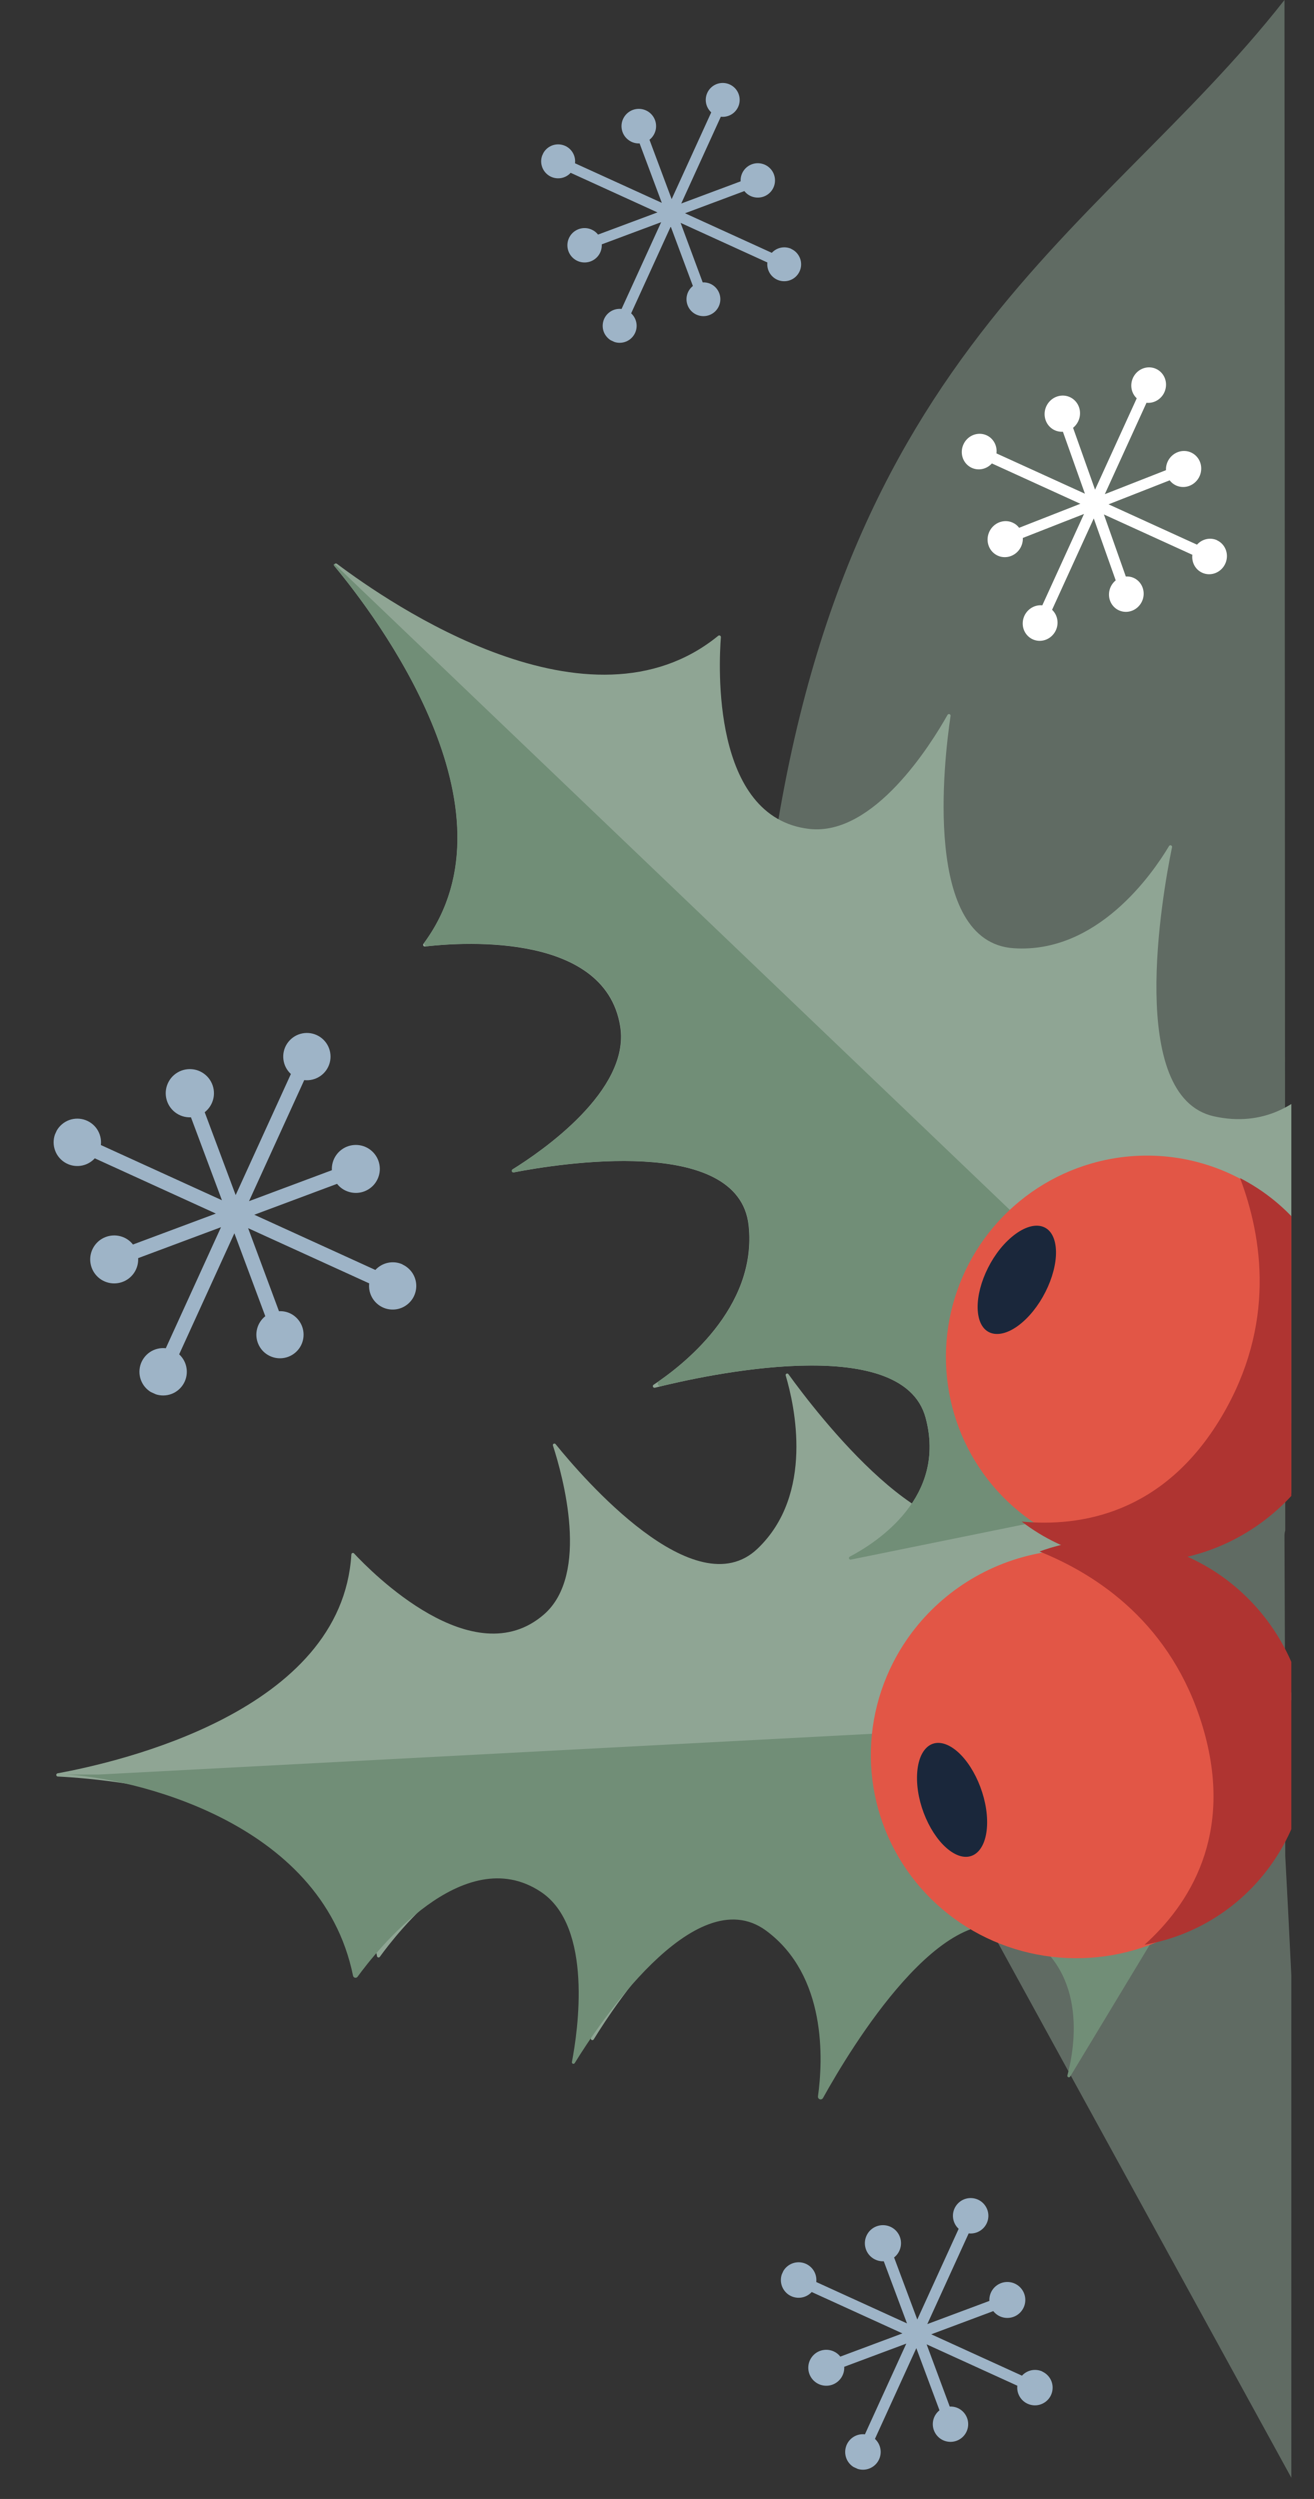
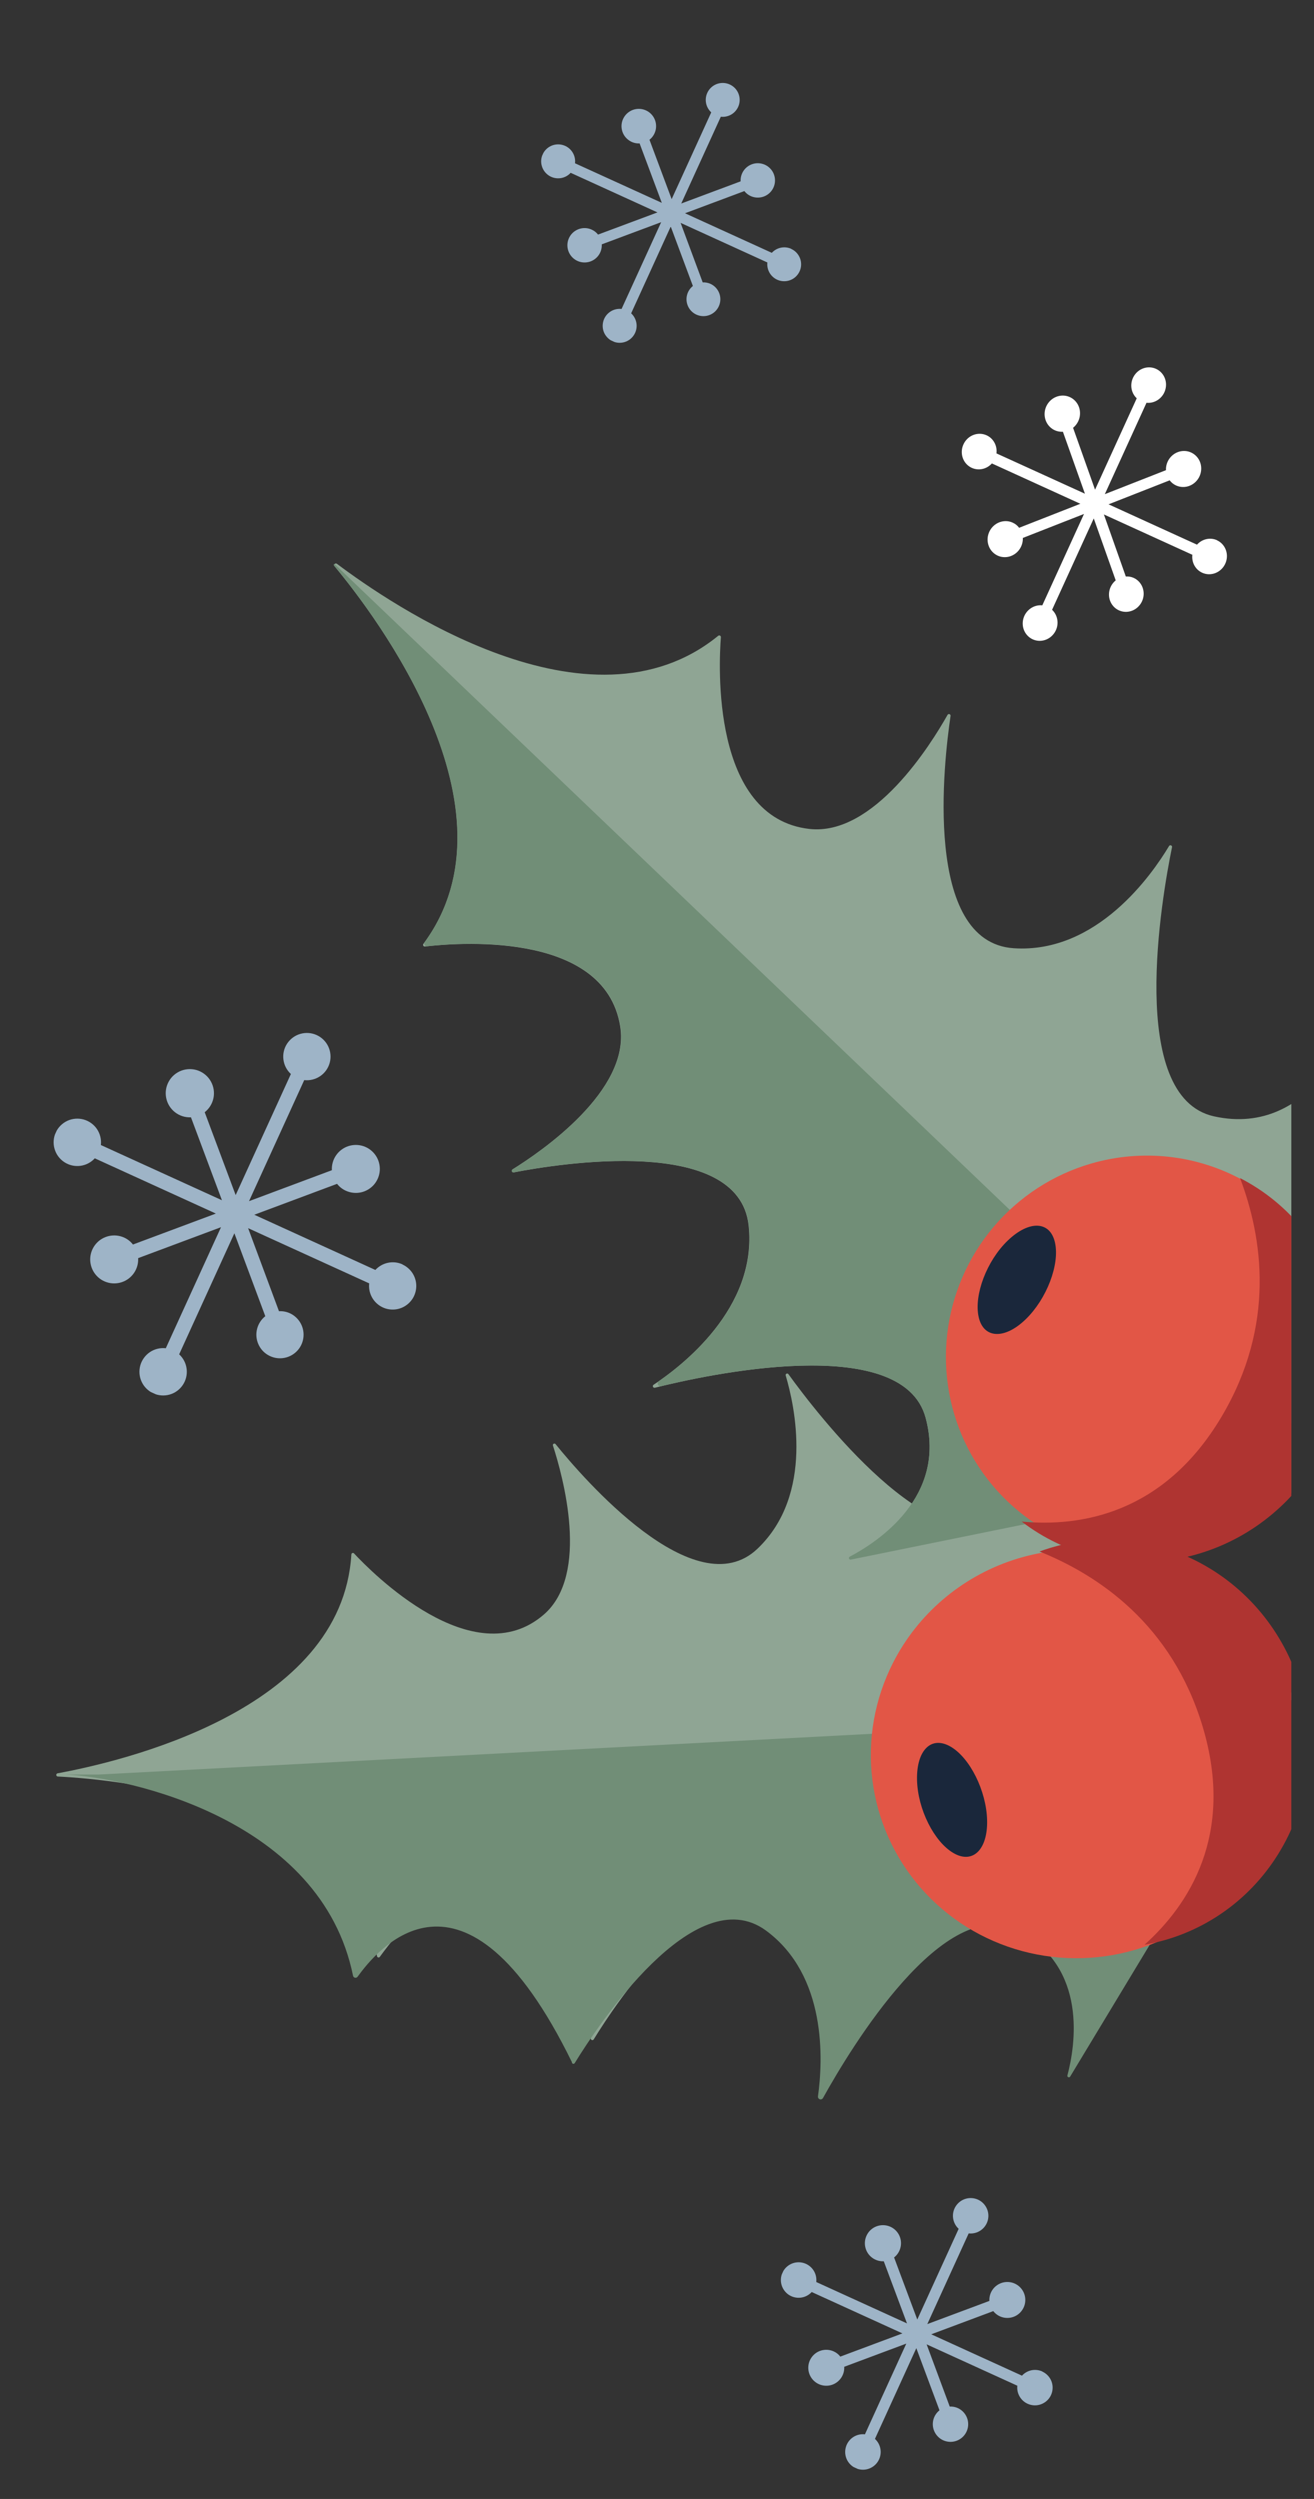
<svg xmlns="http://www.w3.org/2000/svg" width="51" height="97" viewBox="0 0 51 97" fill="none">
  <rect x="0" y="0" width="51" height="97" fill="#333333" stroke="none" />
  <g clip-path="url(#clip0_1_39)">
-     <path opacity="0.5" d="M38.415 73.95V74.832L50.846 97.5L46.867 131.127C46.867 131.127 50.43 144.689 49.854 144.689C50.175 129.08 50.175 127.289 50.684 122.683C51.193 118.077 51.193 96.327 49.884 72.037C49.884 72.037 49.884 65.857 49.854 59.654C49.854 59.577 49.854 59.495 49.884 59.412L49.854 0C42.474 9.417 31.5 14 29.5 37.5C28.415 50.248 38.41 50.842 38.415 58.582V66.151V73.95Z" fill="#8FA594" />
    <g clip-path="url(#clip1_1_39)">
      <path d="M15.624 49.079C15.447 48.999 15.251 48.977 15.061 49.016C14.872 49.055 14.7 49.153 14.569 49.295L9.87 47.152L13.083 45.952C13.171 46.066 13.286 46.157 13.416 46.217C13.601 46.303 13.809 46.327 14.008 46.284C14.207 46.241 14.386 46.133 14.519 45.979C14.651 45.824 14.729 45.63 14.741 45.426C14.752 45.223 14.697 45.021 14.583 44.852C14.469 44.684 14.303 44.557 14.11 44.491C13.917 44.426 13.708 44.426 13.515 44.49C13.322 44.555 13.155 44.682 13.041 44.85C12.926 45.019 12.87 45.22 12.881 45.423L9.665 46.625L11.808 41.926C12.025 41.95 12.244 41.896 12.425 41.774C12.606 41.652 12.738 41.469 12.796 41.258C12.854 41.048 12.835 40.823 12.743 40.625C12.651 40.427 12.491 40.269 12.292 40.178C12.093 40.087 11.869 40.071 11.659 40.131C11.449 40.191 11.267 40.324 11.146 40.506C11.025 40.688 10.973 40.907 11 41.124C11.026 41.341 11.129 41.541 11.29 41.689L9.147 46.389L7.945 43.172C8.121 43.035 8.242 42.839 8.286 42.62C8.33 42.401 8.294 42.173 8.185 41.978C8.076 41.783 7.901 41.634 7.692 41.556C7.482 41.479 7.252 41.48 7.042 41.557C6.833 41.635 6.658 41.785 6.55 41.98C6.441 42.176 6.406 42.403 6.451 42.622C6.495 42.841 6.617 43.037 6.793 43.174C6.969 43.311 7.189 43.381 7.412 43.37L8.614 46.589L3.915 44.446C3.94 44.228 3.886 44.009 3.764 43.827C3.641 43.645 3.458 43.514 3.247 43.455C3.036 43.396 2.811 43.415 2.612 43.507C2.414 43.6 2.255 43.76 2.164 43.959C2.073 44.159 2.056 44.384 2.117 44.594C2.177 44.805 2.311 44.987 2.493 45.108C2.676 45.229 2.895 45.281 3.113 45.254C3.33 45.227 3.531 45.124 3.679 44.962L8.378 47.106L5.16 48.308C5.072 48.194 4.958 48.103 4.827 48.042C4.642 47.956 4.435 47.933 4.236 47.976C4.036 48.019 3.857 48.126 3.724 48.281C3.592 48.436 3.514 48.63 3.502 48.833C3.491 49.036 3.546 49.238 3.66 49.407C3.774 49.576 3.94 49.703 4.133 49.768C4.326 49.834 4.535 49.834 4.729 49.769C4.922 49.704 5.088 49.578 5.203 49.409C5.317 49.241 5.373 49.039 5.362 48.836L8.578 47.635L6.435 52.334C6.218 52.309 5.998 52.363 5.817 52.485C5.636 52.608 5.504 52.791 5.445 53.002C5.387 53.213 5.405 53.438 5.498 53.636C5.59 53.835 5.751 53.994 5.95 54.084C6.149 54.175 6.374 54.192 6.585 54.132C6.795 54.072 6.977 53.938 7.098 53.756C7.219 53.573 7.271 53.354 7.244 53.136C7.218 52.919 7.115 52.718 6.954 52.57L9.097 47.871L10.297 51.09C10.14 51.214 10.029 51.386 9.979 51.579C9.929 51.773 9.944 51.977 10.021 52.161C10.098 52.346 10.233 52.5 10.406 52.6C10.579 52.7 10.78 52.742 10.978 52.717C11.176 52.693 11.361 52.605 11.504 52.466C11.648 52.327 11.742 52.145 11.772 51.948C11.803 51.75 11.768 51.548 11.673 51.373C11.578 51.197 11.429 51.057 11.247 50.974C11.116 50.915 10.972 50.888 10.828 50.897L9.63 47.673L14.33 49.816C14.311 49.984 14.339 50.154 14.411 50.306C14.483 50.459 14.596 50.589 14.737 50.682C14.878 50.775 15.042 50.827 15.211 50.832C15.38 50.838 15.546 50.797 15.693 50.713C15.84 50.63 15.961 50.507 16.043 50.359C16.124 50.212 16.163 50.044 16.156 49.875C16.148 49.707 16.094 49.543 16 49.404C15.905 49.264 15.774 49.153 15.62 49.083L15.624 49.079Z" fill="#9EB4C7" />
    </g>
    <g clip-path="url(#clip2_1_39)">
      <path d="M30.712 9.659C30.585 9.602 30.444 9.586 30.309 9.614C30.173 9.642 30.049 9.712 29.956 9.814L26.587 8.278L28.891 7.417C28.954 7.499 29.036 7.564 29.13 7.608C29.262 7.669 29.411 7.686 29.554 7.655C29.696 7.625 29.825 7.548 29.92 7.437C30.015 7.326 30.071 7.187 30.079 7.041C30.087 6.895 30.048 6.75 29.966 6.629C29.884 6.508 29.765 6.417 29.627 6.371C29.488 6.324 29.339 6.323 29.2 6.37C29.062 6.416 28.942 6.507 28.86 6.628C28.778 6.748 28.738 6.893 28.746 7.039L26.441 7.9L27.977 4.531C28.132 4.549 28.289 4.51 28.419 4.423C28.549 4.335 28.643 4.204 28.685 4.053C28.727 3.902 28.713 3.741 28.647 3.599C28.581 3.457 28.466 3.344 28.324 3.279C28.181 3.214 28.02 3.202 27.869 3.245C27.719 3.288 27.589 3.383 27.502 3.514C27.416 3.644 27.378 3.801 27.397 3.957C27.416 4.112 27.49 4.256 27.605 4.362L26.069 7.73L25.208 5.425C25.334 5.326 25.42 5.186 25.452 5.029C25.483 4.872 25.458 4.709 25.38 4.569C25.302 4.429 25.176 4.322 25.026 4.267C24.875 4.211 24.71 4.212 24.56 4.267C24.41 4.323 24.285 4.431 24.207 4.571C24.129 4.711 24.104 4.874 24.136 5.031C24.168 5.188 24.255 5.328 24.382 5.426C24.508 5.525 24.665 5.575 24.825 5.567L25.687 7.874L22.318 6.338C22.336 6.182 22.298 6.025 22.21 5.894C22.122 5.764 21.991 5.67 21.84 5.628C21.689 5.586 21.527 5.599 21.385 5.665C21.243 5.731 21.129 5.846 21.064 5.989C20.998 6.132 20.986 6.293 21.03 6.444C21.073 6.595 21.169 6.726 21.299 6.812C21.43 6.899 21.588 6.936 21.744 6.917C21.899 6.898 22.043 6.824 22.149 6.708L25.518 8.245L23.211 9.106C23.148 9.024 23.066 8.959 22.972 8.916C22.84 8.854 22.691 8.837 22.548 8.868C22.406 8.899 22.277 8.976 22.182 9.087C22.087 9.198 22.031 9.337 22.023 9.483C22.015 9.629 22.054 9.773 22.136 9.894C22.218 10.015 22.337 10.106 22.475 10.153C22.613 10.2 22.763 10.2 22.902 10.154C23.04 10.107 23.16 10.017 23.242 9.896C23.324 9.775 23.364 9.631 23.356 9.485L25.662 8.624L24.125 11.992C23.969 11.975 23.812 12.013 23.682 12.101C23.552 12.189 23.457 12.32 23.416 12.471C23.374 12.623 23.387 12.784 23.453 12.926C23.52 13.068 23.635 13.182 23.777 13.247C23.92 13.312 24.081 13.324 24.232 13.281C24.383 13.238 24.514 13.142 24.6 13.012C24.687 12.881 24.724 12.723 24.705 12.568C24.686 12.412 24.612 12.268 24.497 12.162L26.033 8.793L26.893 11.101C26.781 11.19 26.701 11.313 26.666 11.451C26.63 11.59 26.641 11.737 26.696 11.869C26.751 12.001 26.848 12.111 26.972 12.183C27.096 12.255 27.239 12.284 27.381 12.267C27.523 12.25 27.656 12.187 27.759 12.087C27.862 11.987 27.929 11.857 27.951 11.715C27.973 11.574 27.948 11.429 27.88 11.303C27.812 11.177 27.705 11.077 27.575 11.018C27.48 10.975 27.377 10.956 27.274 10.962L26.416 8.651L29.784 10.188C29.771 10.308 29.791 10.43 29.843 10.539C29.894 10.649 29.975 10.742 30.076 10.808C30.177 10.875 30.295 10.912 30.416 10.916C30.537 10.92 30.657 10.89 30.762 10.831C30.867 10.771 30.954 10.683 31.012 10.577C31.071 10.471 31.099 10.351 31.093 10.23C31.088 10.109 31.049 9.992 30.981 9.892C30.914 9.791 30.819 9.712 30.709 9.662L30.712 9.659Z" fill="#9EB4C7" />
    </g>
    <g clip-path="url(#clip3_1_39)">
      <path d="M40.456 92.052C40.324 91.993 40.176 91.976 40.034 92.005C39.892 92.035 39.763 92.108 39.666 92.215L36.144 90.609L38.552 89.709C38.618 89.794 38.704 89.863 38.802 89.908C38.94 89.973 39.096 89.99 39.245 89.958C39.394 89.926 39.529 89.845 39.628 89.729C39.727 89.613 39.786 89.468 39.794 89.315C39.803 89.163 39.762 89.012 39.676 88.885C39.591 88.759 39.466 88.664 39.322 88.615C39.177 88.566 39.02 88.566 38.876 88.614C38.731 88.663 38.606 88.757 38.52 88.884C38.434 89.01 38.392 89.161 38.401 89.313L35.991 90.213L37.597 86.692C37.76 86.71 37.923 86.67 38.059 86.578C38.195 86.487 38.293 86.35 38.337 86.192C38.381 86.034 38.367 85.866 38.297 85.718C38.228 85.569 38.108 85.45 37.959 85.382C37.81 85.315 37.642 85.302 37.485 85.347C37.327 85.392 37.191 85.492 37.101 85.628C37.01 85.765 36.971 85.929 36.991 86.091C37.011 86.254 37.088 86.404 37.208 86.515L35.602 90.036L34.702 87.626C34.834 87.523 34.924 87.376 34.957 87.212C34.99 87.048 34.964 86.878 34.882 86.731C34.8 86.585 34.669 86.473 34.512 86.415C34.355 86.358 34.182 86.358 34.025 86.416C33.868 86.474 33.737 86.587 33.656 86.733C33.575 86.879 33.548 87.05 33.582 87.214C33.615 87.378 33.706 87.525 33.839 87.628C33.971 87.73 34.135 87.783 34.302 87.775L35.203 90.186L31.682 88.58C31.7 88.417 31.66 88.253 31.568 88.117C31.477 87.981 31.34 87.882 31.181 87.838C31.023 87.794 30.855 87.808 30.706 87.877C30.557 87.947 30.438 88.067 30.37 88.216C30.302 88.365 30.289 88.534 30.334 88.692C30.38 88.85 30.48 88.986 30.616 89.077C30.753 89.167 30.918 89.206 31.081 89.186C31.244 89.166 31.394 89.089 31.505 88.968L35.026 90.574L32.615 91.475C32.549 91.389 32.463 91.321 32.365 91.276C32.227 91.211 32.071 91.194 31.922 91.226C31.773 91.258 31.638 91.338 31.539 91.454C31.44 91.57 31.381 91.716 31.373 91.868C31.364 92.021 31.406 92.172 31.491 92.298C31.576 92.425 31.701 92.52 31.846 92.569C31.99 92.618 32.147 92.618 32.292 92.57C32.436 92.521 32.561 92.426 32.647 92.3C32.733 92.174 32.775 92.023 32.767 91.87L35.176 90.97L33.57 94.492C33.407 94.473 33.243 94.513 33.107 94.605C32.971 94.697 32.873 94.834 32.829 94.992C32.785 95.15 32.799 95.319 32.868 95.468C32.938 95.616 33.058 95.735 33.207 95.803C33.356 95.871 33.525 95.884 33.682 95.839C33.84 95.794 33.977 95.694 34.067 95.557C34.158 95.421 34.197 95.256 34.177 95.093C34.157 94.93 34.08 94.78 33.959 94.669L35.565 91.147L36.464 93.559C36.347 93.653 36.263 93.781 36.226 93.926C36.189 94.071 36.2 94.224 36.258 94.362C36.316 94.5 36.417 94.616 36.546 94.691C36.675 94.766 36.826 94.797 36.974 94.779C37.123 94.761 37.261 94.695 37.369 94.591C37.477 94.486 37.547 94.35 37.57 94.202C37.593 94.054 37.567 93.903 37.495 93.771C37.425 93.64 37.312 93.535 37.176 93.473C37.078 93.428 36.97 93.408 36.862 93.415L35.965 90.999L39.486 92.605C39.472 92.731 39.493 92.858 39.547 92.972C39.601 93.087 39.686 93.184 39.791 93.254C39.897 93.323 40.02 93.362 40.147 93.367C40.273 93.371 40.398 93.34 40.508 93.277C40.618 93.215 40.709 93.123 40.77 93.012C40.831 92.901 40.86 92.776 40.855 92.649C40.849 92.523 40.809 92.4 40.738 92.296C40.667 92.191 40.568 92.108 40.453 92.055L40.456 92.052Z" fill="#9EB4C7" />
    </g>
    <path d="M47.236 20.969C47.108 20.911 46.963 20.896 46.824 20.927C46.684 20.958 46.557 21.033 46.459 21.142L43.026 19.576L45.398 18.645C45.462 18.73 45.545 18.797 45.641 18.841C45.776 18.904 45.928 18.92 46.075 18.886C46.221 18.852 46.354 18.77 46.453 18.652C46.552 18.535 46.611 18.388 46.621 18.235C46.632 18.083 46.593 17.932 46.511 17.806C46.428 17.68 46.307 17.587 46.166 17.539C46.025 17.492 45.871 17.494 45.729 17.544C45.586 17.594 45.463 17.691 45.377 17.818C45.291 17.946 45.248 18.098 45.255 18.25L42.881 19.182L44.499 15.634C44.658 15.651 44.819 15.608 44.953 15.515C45.087 15.421 45.186 15.283 45.23 15.124C45.275 14.966 45.264 14.797 45.197 14.649C45.131 14.502 45.015 14.384 44.87 14.318C44.725 14.252 44.56 14.241 44.405 14.288C44.25 14.335 44.115 14.437 44.025 14.575C43.935 14.712 43.895 14.877 43.912 15.04C43.929 15.202 44.003 15.352 44.12 15.461L42.502 19.009L41.649 16.606C41.779 16.501 41.87 16.352 41.904 16.188C41.938 16.023 41.914 15.852 41.836 15.707C41.758 15.562 41.63 15.451 41.477 15.395C41.324 15.339 41.155 15.341 41 15.402C40.845 15.462 40.716 15.576 40.634 15.724C40.553 15.871 40.525 16.043 40.556 16.206C40.586 16.37 40.674 16.516 40.802 16.618C40.93 16.719 41.091 16.769 41.255 16.759L42.109 19.164L38.675 17.599C38.696 17.435 38.658 17.271 38.57 17.136C38.482 17 38.349 16.903 38.194 16.861C38.039 16.819 37.874 16.835 37.727 16.906C37.581 16.977 37.462 17.099 37.394 17.25C37.325 17.4 37.311 17.569 37.353 17.727C37.395 17.884 37.492 18.02 37.625 18.109C37.758 18.198 37.919 18.235 38.079 18.213C38.239 18.191 38.387 18.111 38.498 17.989L41.931 19.555L39.555 20.487C39.492 20.402 39.408 20.334 39.313 20.291C39.178 20.227 39.026 20.212 38.879 20.246C38.732 20.28 38.599 20.362 38.5 20.48C38.402 20.597 38.343 20.743 38.332 20.896C38.322 21.049 38.361 21.2 38.443 21.326C38.525 21.451 38.646 21.545 38.787 21.593C38.928 21.64 39.082 21.638 39.224 21.588C39.367 21.537 39.491 21.441 39.576 21.313C39.662 21.186 39.705 21.034 39.699 20.881L42.073 19.95L40.455 23.497C40.295 23.481 40.134 23.523 39.999 23.617C39.865 23.711 39.766 23.849 39.721 24.008C39.676 24.167 39.688 24.336 39.754 24.484C39.821 24.632 39.937 24.75 40.082 24.816C40.228 24.883 40.393 24.893 40.548 24.846C40.703 24.799 40.838 24.697 40.929 24.559C41.02 24.421 41.06 24.256 41.042 24.093C41.025 23.93 40.951 23.78 40.834 23.67L42.452 20.123L43.304 22.528C43.188 22.623 43.104 22.753 43.066 22.898C43.028 23.044 43.036 23.197 43.091 23.335C43.146 23.473 43.244 23.587 43.37 23.661C43.496 23.735 43.643 23.764 43.789 23.744C43.935 23.724 44.072 23.656 44.178 23.55C44.285 23.444 44.356 23.307 44.38 23.158C44.404 23.01 44.38 22.859 44.312 22.728C44.244 22.597 44.136 22.493 44.003 22.432C43.907 22.389 43.802 22.37 43.696 22.378L42.845 19.969L46.279 21.535C46.264 21.661 46.283 21.788 46.334 21.902C46.386 22.016 46.467 22.113 46.57 22.181C46.673 22.25 46.793 22.287 46.917 22.29C47.041 22.292 47.164 22.26 47.272 22.196C47.381 22.132 47.471 22.039 47.532 21.927C47.594 21.815 47.624 21.689 47.62 21.562C47.616 21.436 47.578 21.314 47.51 21.21C47.441 21.105 47.346 21.023 47.234 20.972L47.236 20.969Z" fill="white" />
    <path d="M35.925 55.03C35.022 51.677 27.312 53.389 25.419 53.867C25.404 53.871 25.388 53.869 25.375 53.863C25.361 53.856 25.35 53.845 25.344 53.831C25.337 53.817 25.336 53.802 25.341 53.787C25.345 53.773 25.354 53.76 25.367 53.752C26.424 53.053 29.408 50.784 29.055 47.56C28.663 44.037 21.653 45.175 19.944 45.508C19.93 45.511 19.915 45.508 19.901 45.5C19.888 45.493 19.878 45.481 19.872 45.468C19.867 45.454 19.866 45.438 19.87 45.424C19.875 45.41 19.884 45.397 19.896 45.389C20.995 44.708 24.468 42.338 24.072 39.846C23.47 36.048 17.514 36.621 16.493 36.74C16.481 36.742 16.468 36.74 16.456 36.734C16.445 36.729 16.436 36.72 16.429 36.709C16.423 36.699 16.419 36.686 16.42 36.674C16.421 36.661 16.425 36.649 16.433 36.639C20.296 31.467 14.648 23.979 12.982 21.975C12.974 21.963 12.97 21.948 12.971 21.932C12.972 21.917 12.979 21.903 12.989 21.892C13 21.881 13.014 21.874 13.029 21.872C13.044 21.87 13.059 21.873 13.072 21.881C15.151 23.443 22.87 28.762 27.875 24.68C27.884 24.672 27.896 24.667 27.908 24.666C27.92 24.664 27.933 24.666 27.944 24.671C27.955 24.677 27.965 24.686 27.971 24.696C27.977 24.707 27.98 24.719 27.98 24.732C27.899 25.767 27.597 31.739 31.411 32.176C33.918 32.461 36.135 28.886 36.773 27.755C36.78 27.74 36.791 27.728 36.806 27.722C36.821 27.715 36.838 27.715 36.853 27.72C36.868 27.726 36.881 27.737 36.888 27.751C36.895 27.765 36.897 27.782 36.893 27.797C36.637 29.521 35.808 36.575 39.348 36.807C42.581 37.02 44.717 33.937 45.368 32.85C45.374 32.834 45.386 32.821 45.402 32.815C45.417 32.808 45.435 32.807 45.45 32.813C45.466 32.819 45.479 32.832 45.486 32.847C45.493 32.863 45.493 32.88 45.487 32.896C45.099 34.799 43.728 42.578 47.117 43.332C50.982 44.191 52.57 39.7 52.57 39.7L49.816 57.124L33.056 60.544C33.041 60.547 33.025 60.544 33.012 60.536C32.999 60.528 32.989 60.516 32.983 60.502C32.978 60.487 32.978 60.471 32.983 60.457C32.988 60.443 32.998 60.43 33.011 60.422C34.112 59.824 36.747 58.081 35.925 55.03Z" fill="#8FA594" />
    <path d="M39.877 74.143C36.97 72.627 33.23 79.08 32.352 80.702C32.346 80.714 32.335 80.724 32.321 80.73C32.308 80.735 32.293 80.736 32.28 80.731C32.266 80.727 32.255 80.717 32.247 80.705C32.24 80.693 32.237 80.678 32.239 80.664C32.43 79.482 32.76 75.958 30.294 74.143C27.594 72.163 23.904 77.763 23.043 79.163C23.036 79.175 23.024 79.183 23.011 79.188C22.997 79.192 22.983 79.192 22.969 79.187C22.956 79.182 22.945 79.173 22.938 79.161C22.93 79.148 22.927 79.134 22.929 79.12C23.159 77.921 23.732 73.992 21.747 72.674C18.722 70.665 15.313 75.17 14.743 75.956C14.736 75.966 14.727 75.974 14.716 75.978C14.705 75.983 14.693 75.984 14.681 75.981C14.669 75.979 14.659 75.973 14.65 75.965C14.642 75.956 14.636 75.945 14.634 75.934C13.509 69.942 4.694 69.081 2.237 68.958C2.223 68.956 2.21 68.949 2.2 68.938C2.19 68.928 2.184 68.914 2.184 68.9C2.183 68.885 2.187 68.871 2.195 68.859C2.203 68.848 2.216 68.839 2.229 68.835C4.644 68.389 13.275 66.424 13.637 60.337C13.638 60.325 13.642 60.314 13.649 60.304C13.655 60.294 13.665 60.287 13.676 60.283C13.687 60.279 13.699 60.278 13.71 60.28C13.722 60.282 13.732 60.288 13.74 60.297C14.408 61.015 18.366 65.042 21.108 62.671C22.908 61.11 21.841 57.285 21.463 56.117C21.457 56.104 21.456 56.088 21.461 56.074C21.466 56.059 21.477 56.047 21.49 56.04C21.503 56.033 21.519 56.031 21.534 56.035C21.548 56.039 21.561 56.049 21.569 56.062C22.603 57.341 26.976 62.427 29.401 60.115C31.615 58.004 30.838 54.548 30.498 53.401C30.491 53.387 30.49 53.37 30.495 53.355C30.501 53.34 30.512 53.328 30.526 53.321C30.54 53.313 30.557 53.312 30.572 53.318C30.587 53.323 30.599 53.334 30.607 53.348C31.681 54.834 36.211 60.76 38.902 58.887C41.969 56.749 39.863 52.774 39.863 52.774L50.212 65.827L41.876 79.663C41.868 79.675 41.856 79.683 41.842 79.688C41.828 79.692 41.813 79.691 41.8 79.686C41.786 79.68 41.775 79.67 41.769 79.657C41.762 79.644 41.76 79.63 41.762 79.615C42.05 78.468 42.523 75.523 39.877 74.143Z" fill="#8FA594" />
    <path d="M33.018 60.539C33.004 60.541 32.99 60.538 32.978 60.53C32.965 60.523 32.956 60.511 32.952 60.498C32.947 60.484 32.947 60.47 32.952 60.457C32.957 60.443 32.966 60.432 32.979 60.425C34.067 59.854 36.75 58.096 35.925 55.03C35.054 51.801 27.873 53.27 25.659 53.806C25.635 53.812 25.609 53.809 25.586 53.798C25.564 53.787 25.545 53.768 25.535 53.745C25.524 53.722 25.523 53.696 25.529 53.672C25.536 53.647 25.551 53.626 25.572 53.612C26.763 52.787 29.398 50.595 29.063 47.556C28.663 44.02 21.599 45.181 19.93 45.508C19.916 45.51 19.902 45.507 19.89 45.5C19.879 45.493 19.869 45.483 19.864 45.47C19.859 45.457 19.859 45.443 19.863 45.429C19.867 45.416 19.875 45.405 19.887 45.397C20.965 44.728 24.478 42.346 24.081 39.841C23.494 36.142 17.823 36.587 16.581 36.73C16.562 36.732 16.541 36.729 16.523 36.72C16.505 36.712 16.49 36.698 16.48 36.681C16.47 36.663 16.465 36.643 16.465 36.623C16.466 36.603 16.473 36.584 16.484 36.568C20.255 31.36 14.569 23.88 12.955 21.943C12.936 21.912 12.973 21.878 13.005 21.913L49.816 57.124L33.018 60.539Z" fill="#718E77" />
-     <path d="M41.534 80.609C41.526 80.62 41.515 80.628 41.502 80.632C41.489 80.636 41.474 80.635 41.462 80.629C41.449 80.624 41.439 80.614 41.433 80.602C41.427 80.59 41.425 80.576 41.428 80.563C41.733 79.416 42.238 76.362 39.52 74.945C36.657 73.454 33.009 79.515 31.943 81.437C31.931 81.458 31.912 81.475 31.889 81.484C31.867 81.493 31.841 81.494 31.818 81.486C31.795 81.478 31.776 81.463 31.763 81.442C31.75 81.421 31.744 81.397 31.748 81.372C31.941 79.987 32.105 76.683 29.727 74.935C26.954 72.909 23.163 78.686 22.305 80.085C22.297 80.096 22.286 80.104 22.273 80.108C22.26 80.112 22.247 80.112 22.234 80.107C22.222 80.102 22.211 80.093 22.205 80.082C22.198 80.07 22.195 80.057 22.197 80.044C22.427 78.841 23.03 74.788 20.991 73.434C17.98 71.433 14.59 75.753 13.88 76.728C13.869 76.744 13.854 76.756 13.835 76.763C13.818 76.77 13.798 76.772 13.779 76.768C13.76 76.764 13.742 76.755 13.729 76.741C13.715 76.728 13.706 76.71 13.702 76.691C12.466 70.61 4.983 69 2.553 68.881C2.808 68.881 3.829 68.881 3.829 68.881L50.085 66.444L41.534 80.609Z" fill="#718E77" />
+     <path d="M41.534 80.609C41.526 80.62 41.515 80.628 41.502 80.632C41.489 80.636 41.474 80.635 41.462 80.629C41.449 80.624 41.439 80.614 41.433 80.602C41.427 80.59 41.425 80.576 41.428 80.563C41.733 79.416 42.238 76.362 39.52 74.945C36.657 73.454 33.009 79.515 31.943 81.437C31.931 81.458 31.912 81.475 31.889 81.484C31.867 81.493 31.841 81.494 31.818 81.486C31.795 81.478 31.776 81.463 31.763 81.442C31.75 81.421 31.744 81.397 31.748 81.372C31.941 79.987 32.105 76.683 29.727 74.935C26.954 72.909 23.163 78.686 22.305 80.085C22.297 80.096 22.286 80.104 22.273 80.108C22.26 80.112 22.247 80.112 22.234 80.107C22.222 80.102 22.211 80.093 22.205 80.082C22.198 80.07 22.195 80.057 22.197 80.044C17.98 71.433 14.59 75.753 13.88 76.728C13.869 76.744 13.854 76.756 13.835 76.763C13.818 76.77 13.798 76.772 13.779 76.768C13.76 76.764 13.742 76.755 13.729 76.741C13.715 76.728 13.706 76.71 13.702 76.691C12.466 70.61 4.983 69 2.553 68.881C2.808 68.881 3.829 68.881 3.829 68.881L50.085 66.444L41.534 80.609Z" fill="#718E77" />
    <g clip-path="url(#clip4_1_39)">
      <path d="M51.948 50.472C52.368 51.95 52.341 53.522 51.87 54.989C51.398 56.456 50.504 57.752 49.3 58.714C48.096 59.675 46.636 60.258 45.105 60.389C43.574 60.52 42.041 60.194 40.699 59.451C39.357 58.708 38.267 57.583 37.567 56.216C36.867 54.849 36.588 53.304 36.765 51.774C36.943 50.245 37.569 48.8 38.564 47.623C39.56 46.446 40.88 45.59 42.357 45.163C44.338 44.589 46.461 44.826 48.259 45.822C50.058 46.818 51.385 48.49 51.948 50.472V50.472Z" fill="#E25646" />
      <path d="M39.812 51.208C40.625 50.42 41.136 49.086 40.948 48.236C40.76 47.387 39.946 47.358 39.12 48.148C38.295 48.938 37.796 50.27 37.984 51.119C38.172 51.969 38.995 52.001 39.812 51.208Z" fill="#1A273B" />
    </g>
    <path d="M54.187 116.253C50.731 116.579 51.121 124.467 51.274 126.414C51.275 126.429 51.271 126.444 51.263 126.456C51.254 126.469 51.241 126.478 51.226 126.481C51.212 126.485 51.196 126.484 51.182 126.477C51.169 126.47 51.158 126.459 51.152 126.445C50.641 125.285 48.906 121.962 45.669 121.768C42.13 121.563 42.073 128.664 42.114 130.404C42.114 130.419 42.108 130.434 42.099 130.445C42.09 130.457 42.077 130.465 42.062 130.468C42.047 130.471 42.032 130.47 42.019 130.463C42.005 130.456 41.994 130.446 41.988 130.432C41.501 129.233 39.749 125.412 37.227 125.383C33.381 125.338 32.944 131.305 32.89 132.332C32.89 132.344 32.886 132.357 32.878 132.367C32.871 132.377 32.861 132.385 32.849 132.39C32.837 132.394 32.825 132.395 32.812 132.393C32.8 132.39 32.789 132.383 32.78 132.374C28.331 127.696 20 132.005 17.745 133.309C17.731 133.316 17.716 133.317 17.701 133.314C17.686 133.31 17.673 133.301 17.664 133.289C17.655 133.277 17.651 133.262 17.651 133.246C17.652 133.231 17.658 133.217 17.668 133.205C19.557 131.419 26.098 124.704 22.916 119.084C22.91 119.074 22.907 119.061 22.907 119.049C22.908 119.036 22.912 119.024 22.919 119.014C22.927 119.004 22.936 118.996 22.948 118.992C22.96 118.988 22.972 118.987 22.985 118.989C23.991 119.243 29.828 120.545 30.9 116.859C31.602 114.435 28.451 111.649 27.443 110.829C27.43 110.821 27.42 110.807 27.416 110.791C27.413 110.776 27.415 110.759 27.423 110.745C27.431 110.731 27.444 110.721 27.459 110.716C27.474 110.711 27.491 110.712 27.506 110.718C29.161 111.26 35.975 113.264 36.8 109.814C37.554 106.662 34.874 104.038 33.911 103.214C33.897 103.205 33.886 103.191 33.882 103.175C33.878 103.158 33.881 103.141 33.889 103.126C33.898 103.112 33.912 103.101 33.928 103.097C33.945 103.093 33.962 103.096 33.977 103.104C35.787 103.807 43.225 106.467 44.538 103.253C46.035 99.587 41.874 97.266 41.874 97.266L58.587 102.911L59.141 120.008C59.141 120.023 59.135 120.038 59.125 120.05C59.115 120.061 59.102 120.069 59.087 120.072C59.072 120.075 59.056 120.072 59.043 120.065C59.029 120.057 59.019 120.046 59.013 120.031C58.608 118.846 57.333 115.955 54.187 116.253Z" fill="#718E77" />
    <path d="M45.431 60.975C46.848 61.673 48.021 62.773 48.802 64.134C49.583 65.495 49.938 67.057 49.82 68.623C49.702 70.188 49.118 71.686 48.141 72.928C47.164 74.17 45.838 75.099 44.331 75.599C42.824 76.098 41.204 76.145 39.675 75.734C38.146 75.323 36.778 74.472 35.742 73.288C34.707 72.105 34.052 70.643 33.859 69.087C33.666 67.53 33.945 65.95 34.66 64.545C35.618 62.662 37.291 61.228 39.31 60.558C41.33 59.889 43.532 60.039 45.431 60.975V60.975Z" fill="#E25646" />
    <path d="M38.312 70.646C38.283 69.514 37.647 68.234 36.895 67.798C36.142 67.361 35.569 67.941 35.592 69.083C35.615 70.225 36.257 71.495 37.01 71.931C37.763 72.367 38.343 71.784 38.312 70.646Z" fill="#1A273B" />
    <path d="M47.417 54.983C45.166 58.78 41.913 59.276 39.655 59.062C40.507 59.717 41.489 60.183 42.538 60.431C43.587 60.678 44.681 60.702 45.749 60.499C46.817 60.297 47.837 59.873 48.743 59.255C49.65 58.636 50.422 57.837 51.013 56.909C51.603 55.98 51.998 54.941 52.173 53.859C52.347 52.777 52.297 51.675 52.026 50.624C51.755 49.572 51.268 48.594 50.597 47.751C49.926 46.908 49.086 46.22 48.13 45.729C48.999 48.026 49.528 51.422 47.417 54.983Z" fill="#AF3431" />
    <path d="M46.676 67.013C47.947 71.24 46.11 73.971 44.423 75.487C45.482 75.304 46.49 74.897 47.382 74.292C48.275 73.688 49.032 72.898 49.606 71.975C50.181 71.052 50.559 70.014 50.718 68.929C50.876 67.843 50.811 66.734 50.527 65.67C50.243 64.607 49.746 63.613 49.068 62.752C48.39 61.892 47.545 61.182 46.587 60.67C45.63 60.158 44.581 59.854 43.506 59.777C42.432 59.7 41.356 59.852 40.347 60.224C42.626 61.139 45.484 63.049 46.676 67.013Z" fill="#AF3431" />
  </g>
  <defs>
    <clipPath id="clip0_1_39">
      <rect width="50.12" height="96.39" fill="white" />
    </clipPath>
    <clipPath id="clip1_1_39">
      <rect width="15.285" height="15.285" fill="white" transform="translate(5.342 37) rotate(24.516)" />
    </clipPath>
    <clipPath id="clip2_1_39">
      <rect width="10.957" height="10.957" fill="white" transform="translate(23.342 1) rotate(24.516)" />
    </clipPath>
    <clipPath id="clip3_1_39">
      <rect width="11.454" height="11.454" fill="white" transform="translate(32.753 83) rotate(24.516)" />
    </clipPath>
    <clipPath id="clip4_1_39">
      <rect width="20.933" height="50.035" fill="white" transform="translate(60.491 48.668) rotate(123.894)" />
    </clipPath>
  </defs>
</svg>